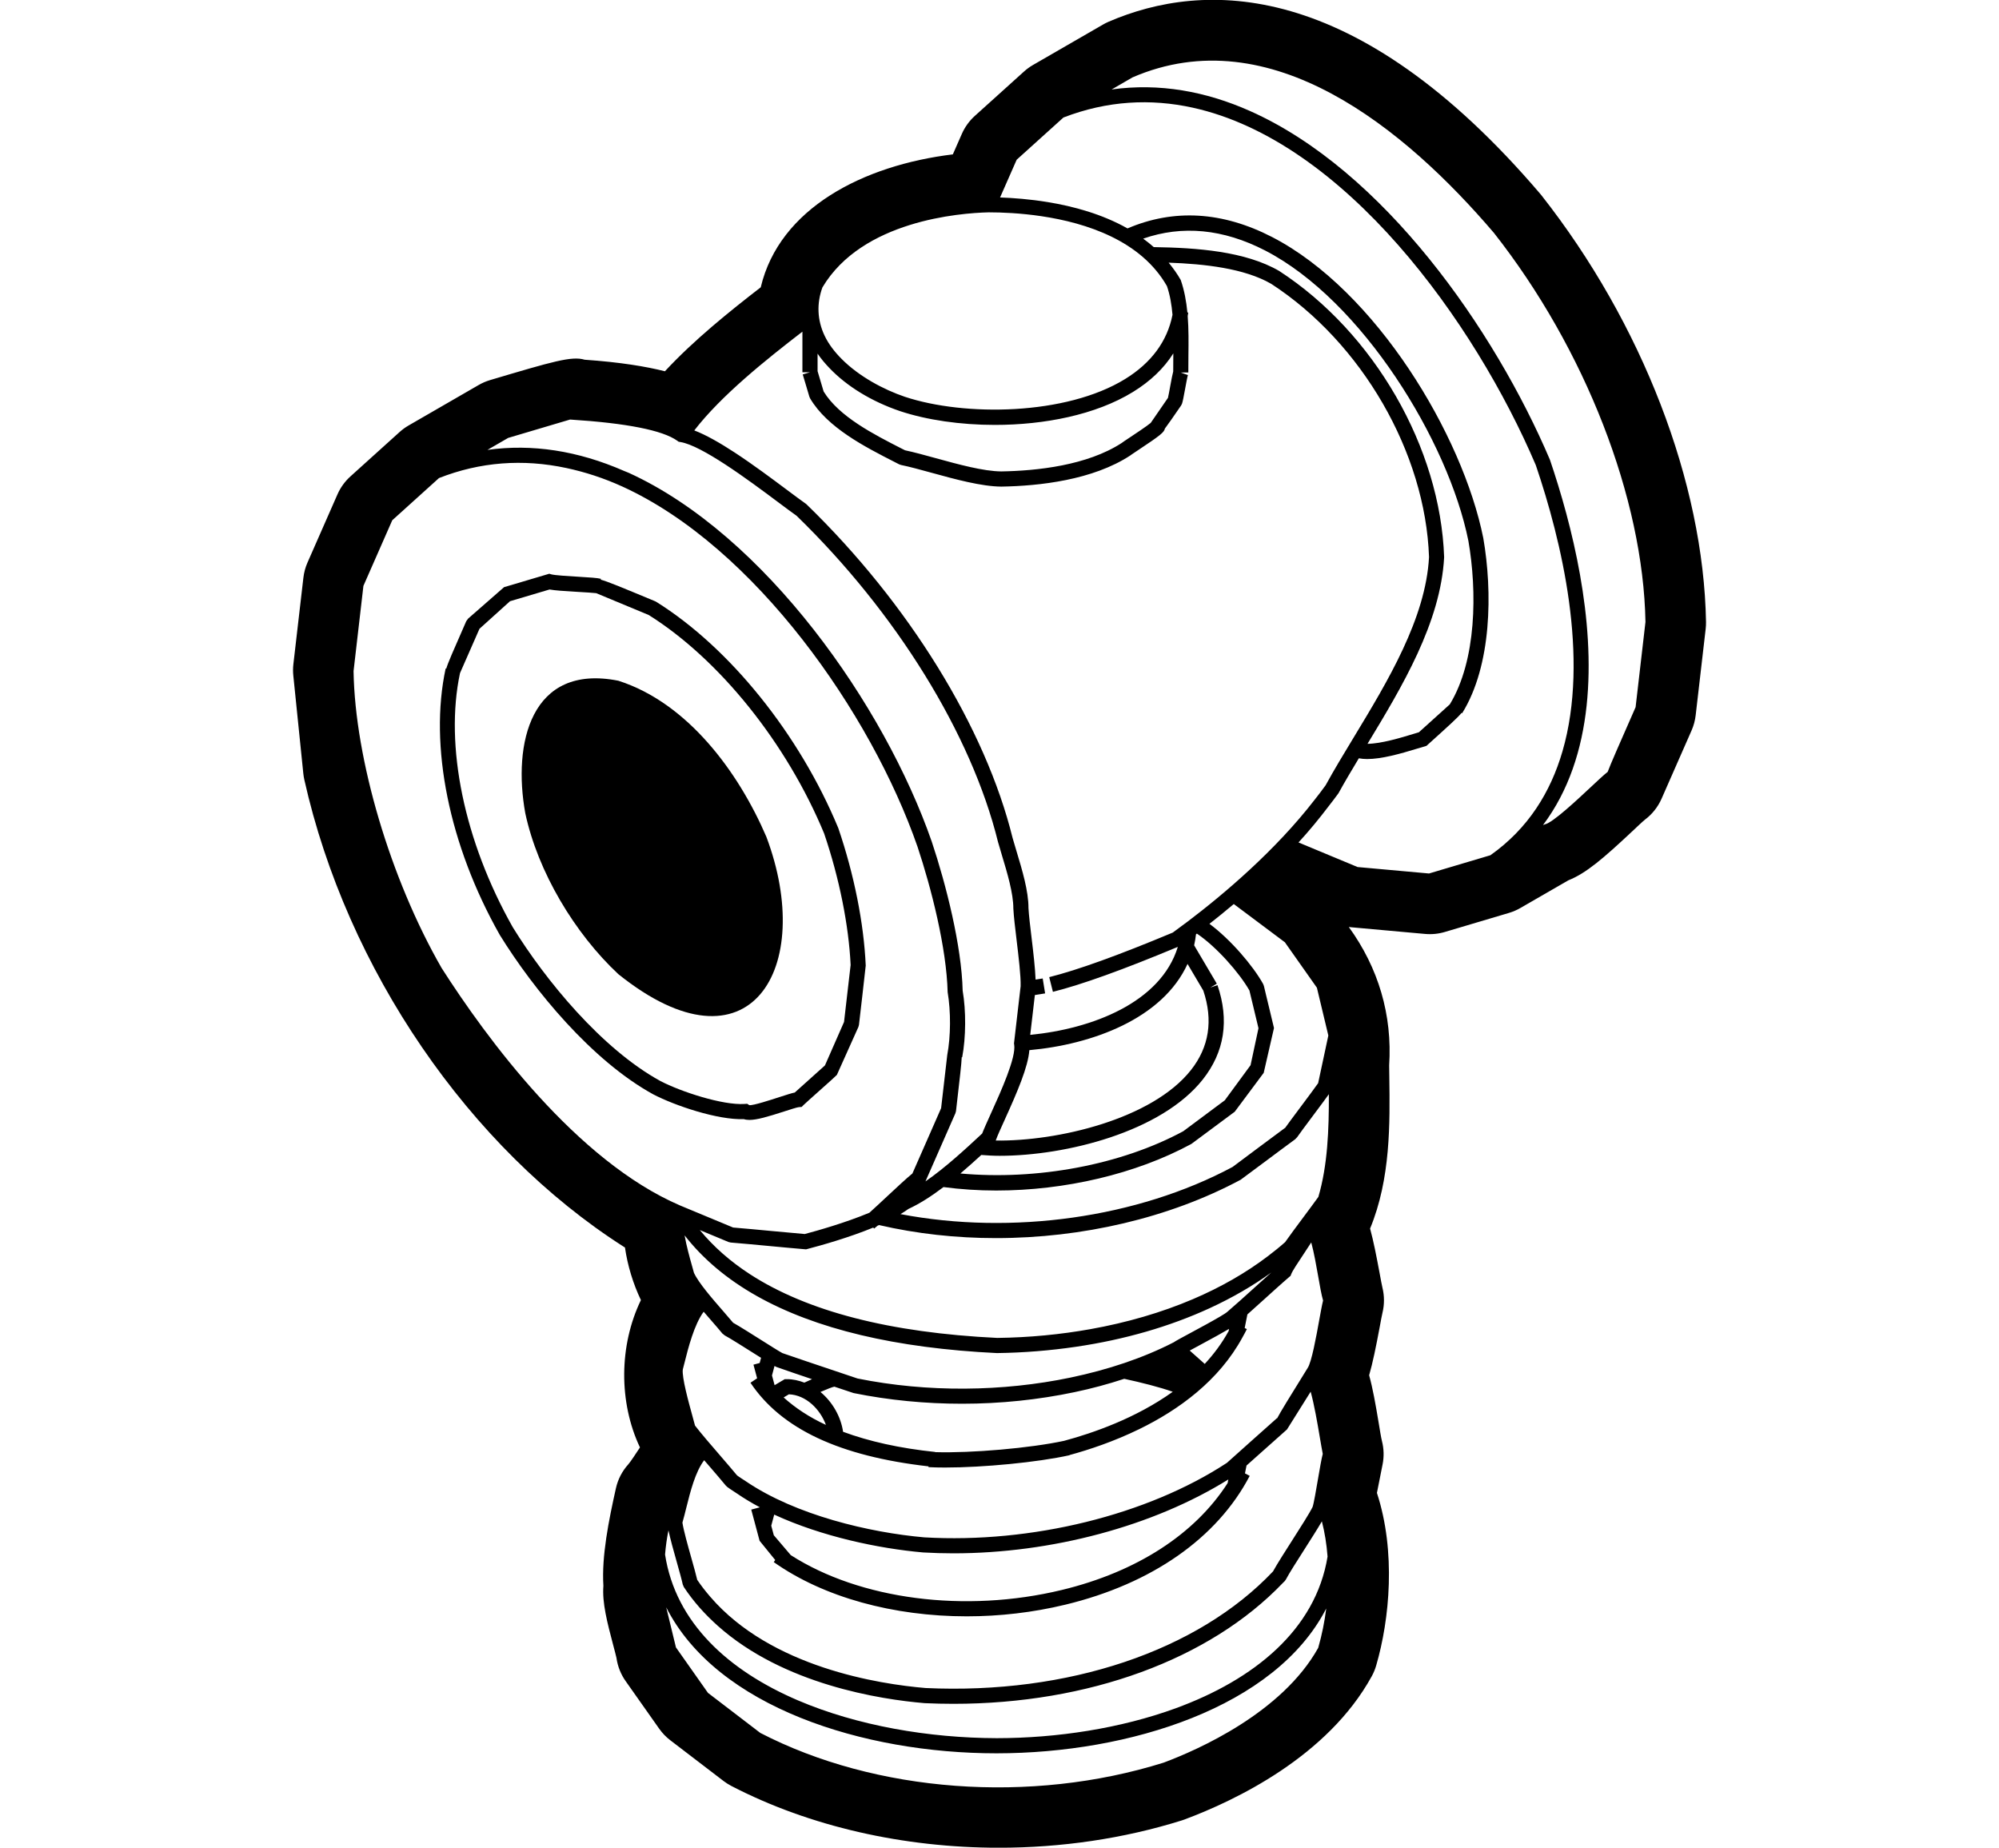
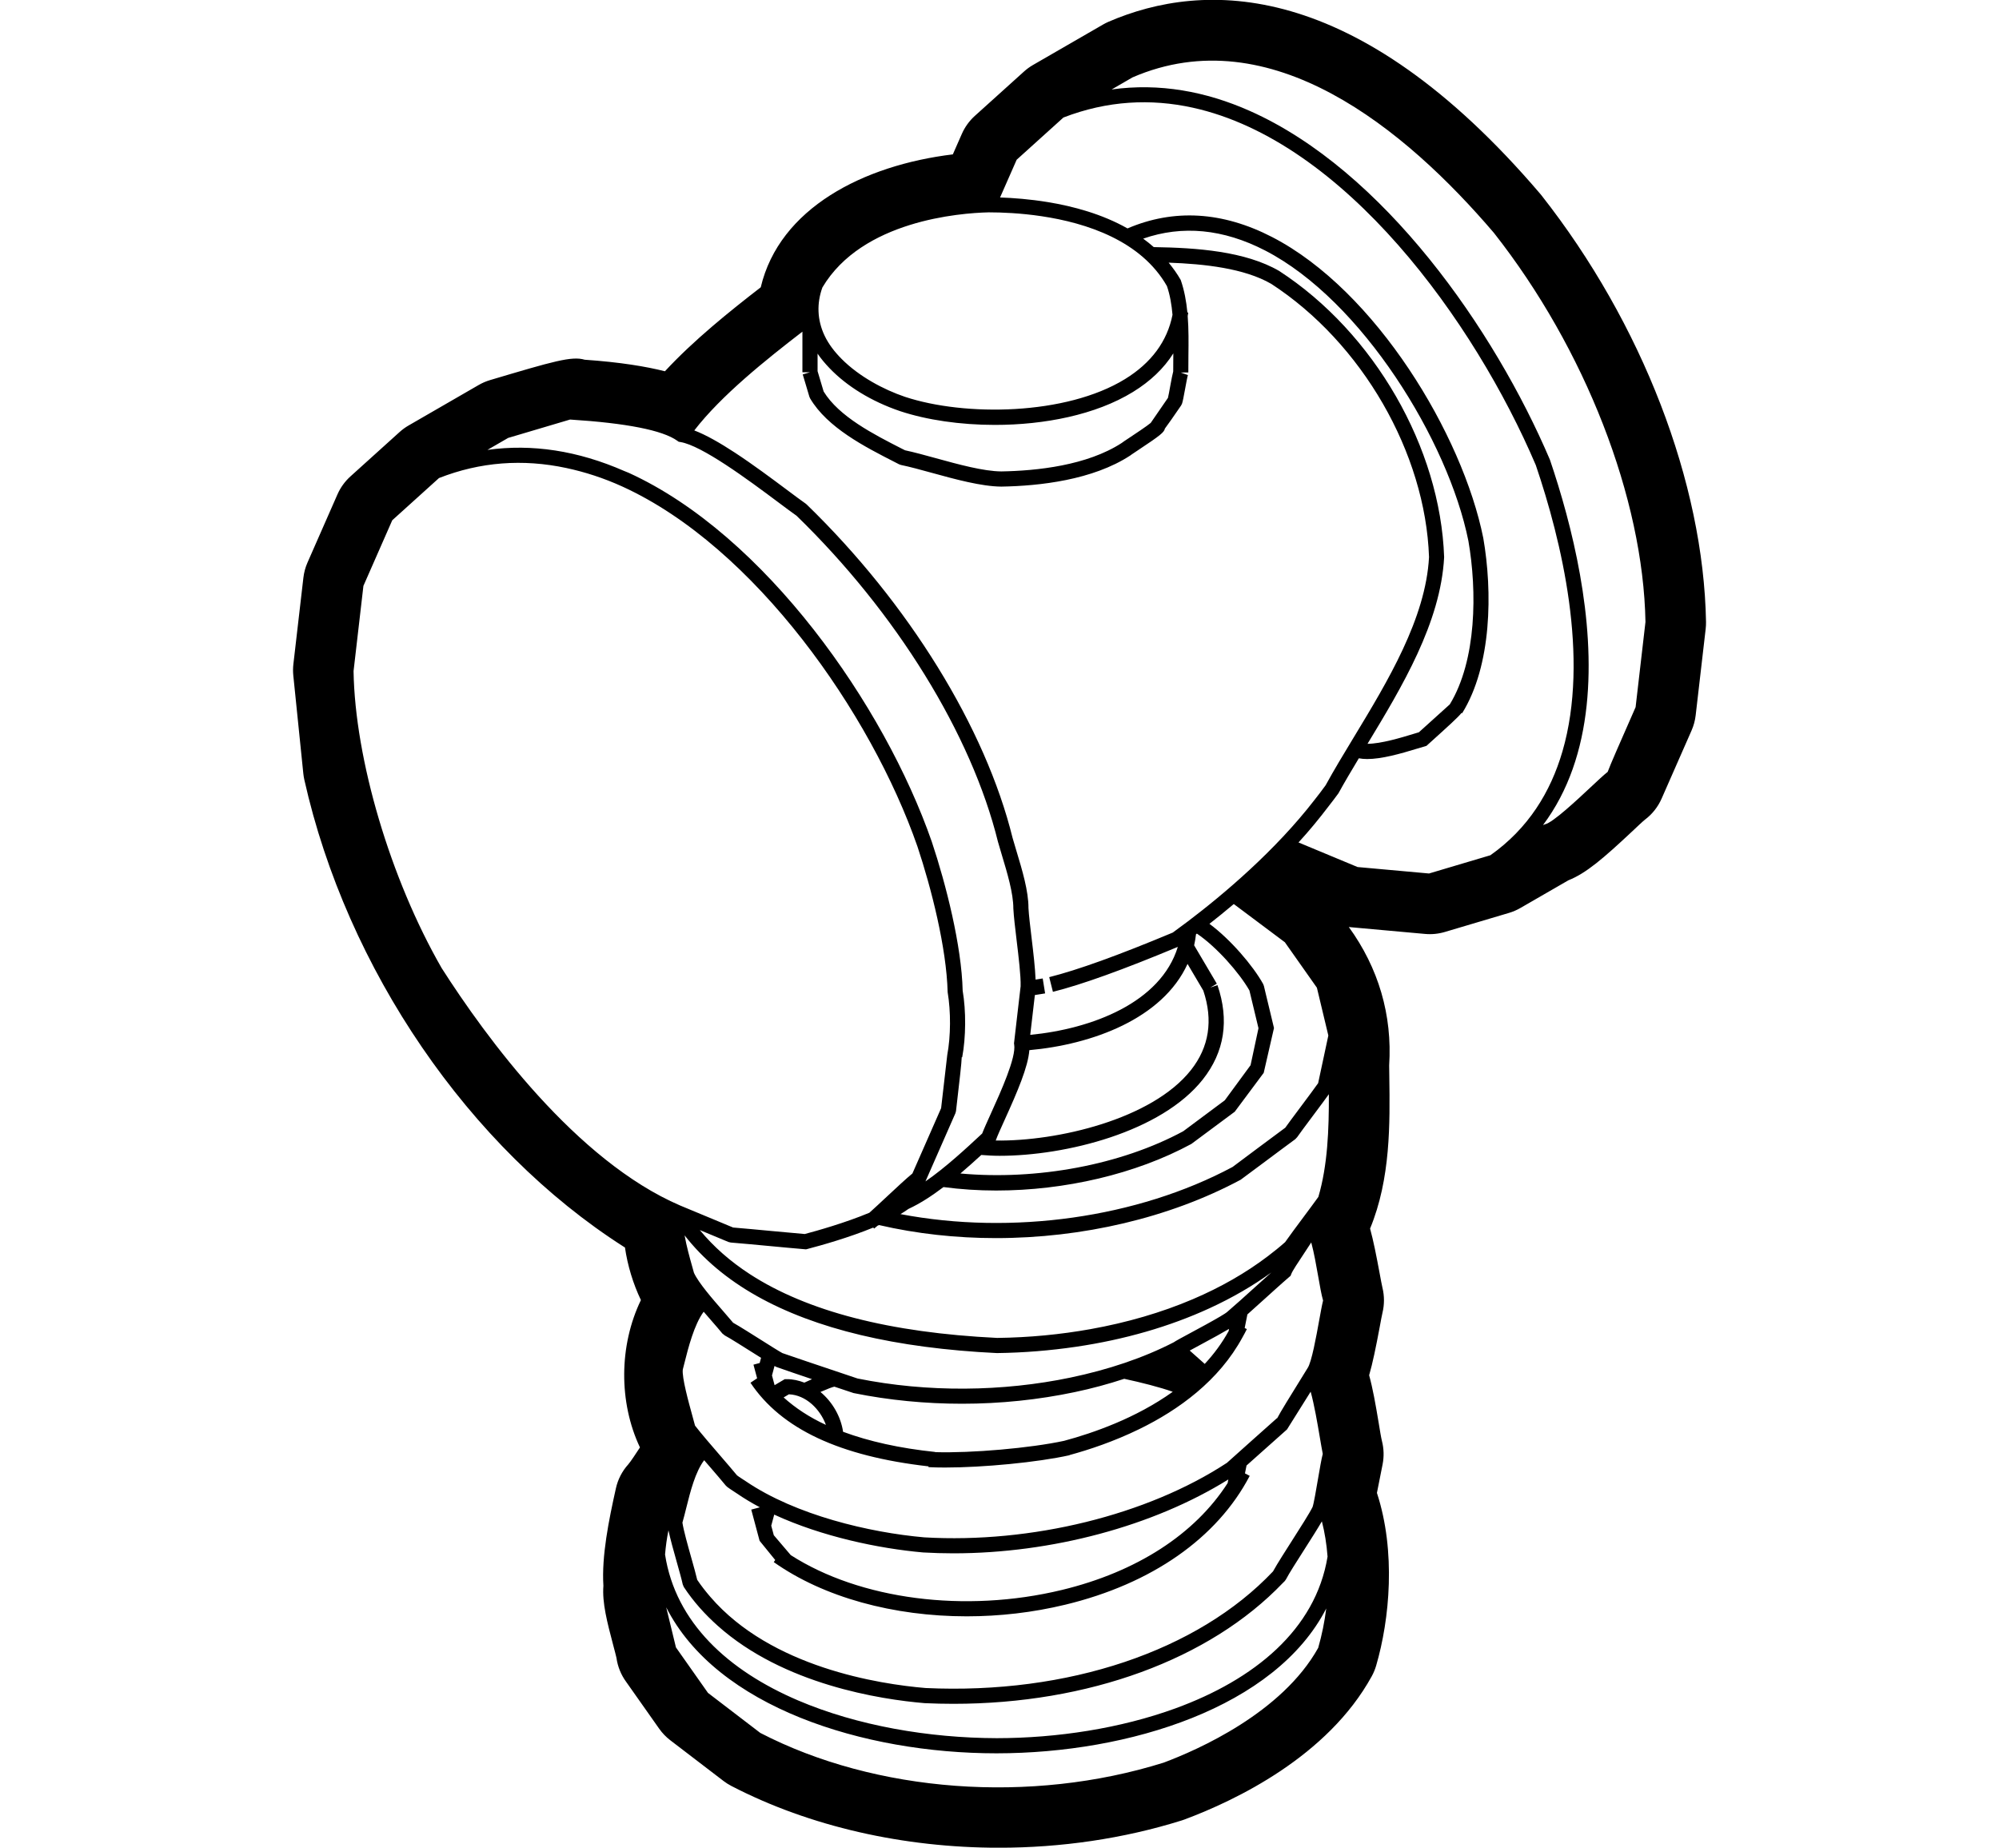
<svg xmlns="http://www.w3.org/2000/svg" viewBox="0 0 132 122">
  <path class="st0" d="M101.791,12.902c-0.028-0.036-0.058-0.071-0.087-0.106c-12.2-14.3-22.234-14.069-28.504-11.359    c-0.125,0.055-0.248,0.116-0.366,0.185l-4.629,2.673c-0.211,0.122-0.408,0.266-0.589,0.43L64.373,7.65    c-0.367,0.332-0.66,0.737-0.859,1.189l-0.595,1.354c-5.903,0.716-11.449,3.551-12.685,8.777c-2.05,1.584-4.43,3.495-6.327,5.544    c-1.241-0.314-2.946-0.599-5.299-0.762c-0.855-0.257-2.09,0.11-6.247,1.345c-0.264,0.078-0.518,0.188-0.756,0.326l-4.628,2.673    c-0.212,0.122-0.41,0.267-0.592,0.431l-3.243,2.928c-0.367,0.331-0.66,0.736-0.859,1.189l-1.978,4.499    c-0.141,0.319-0.232,0.659-0.272,1.006l-0.66,5.7c-0.029,0.251-0.031,0.506-0.005,0.758l0.66,6.463    c0.014,0.137,0.036,0.274,0.066,0.409c2.8,12.504,10.882,24.323,21.093,30.842c0.027,0.017,0.053,0.034,0.081,0.05    c0.172,1.19,0.537,2.391,1.053,3.471c-1.452,3.007-1.469,6.758-0.063,9.73c-0.251,0.384-0.622,0.949-0.772,1.118    c-0.404,0.447-0.685,0.992-0.816,1.58c-0.471,2.106-0.951,4.483-0.826,6.437c-0.086,1.135,0.246,2.395,0.658,3.96    c0.085,0.324,0.164,0.608,0.204,0.797c0.081,0.585,0.305,1.123,0.634,1.576l2.187,3.103c0.205,0.291,0.452,0.548,0.734,0.764    l3.515,2.689c0.162,0.124,0.334,0.233,0.515,0.327c5.194,2.695,11.412,4.08,17.671,4.08c4.099,0,8.215-0.594,12.074-1.803    c0.06-0.019,0.12-0.039,0.178-0.061c3.369-1.257,9.454-4.159,12.365-9.456c0.123-0.224,0.221-0.461,0.293-0.707    c0.891-3.057,1.317-7.525,0.05-11.401l0.373-1.879c0.102-0.511,0.088-1.038-0.04-1.542c-0.068-0.27-0.135-0.713-0.219-1.216    c-0.205-1.233-0.388-2.263-0.628-3.132c0.234-0.81,0.446-1.837,0.702-3.209c0.073-0.393,0.132-0.724,0.179-0.92    c0.131-0.542,0.13-1.107-0.002-1.649c-0.049-0.203-0.109-0.543-0.184-0.944c-0.218-1.172-0.409-2.146-0.633-2.964    c1.363-3.292,1.312-6.962,1.27-9.997l-0.01-0.773c0.214-3.335-0.709-6.443-2.665-9.142c0.048,0.006,0.095,0.011,0.143,0.016    l4.891,0.442c0.442,0.04,0.887-0.004,1.313-0.131l4.23-1.257c0.269-0.08,0.527-0.192,0.769-0.333    c0.517-0.302,1.133-0.656,1.748-1.009c0.485-0.279,0.97-0.558,1.406-0.811c1.174-0.464,2.333-1.47,4.191-3.21    c0.37-0.346,0.683-0.649,0.863-0.793c0.48-0.361,0.859-0.839,1.101-1.389l1.978-4.499c0.141-0.32,0.232-0.659,0.272-1.006    l0.66-5.7c0.018-0.154,0.025-0.309,0.023-0.463C112.493,31.868,108.433,21.34,101.791,12.902z M101.889,54.479    c1.709-2.279,2.572-5.01,2.879-7.879c0.611-5.708-0.964-11.955-2.422-16.244c-3.661-8.592-10.987-19.113-19.821-23.034    c-2.903-1.289-5.97-1.854-9.122-1.414l1.384-0.8c9.116-3.941,18.014,3.417,23.86,10.268c6.029,7.659,9.862,17.528,10.008,25.691    l-0.651,5.625c-1.135,2.581-1.639,3.728-1.844,4.273c-0.26,0.205-0.653,0.573-1.142,1.031c-0.869,0.814-2.487,2.33-3,2.432    L101.889,54.479z M89.644,57.249l-3.9-1.623c0.706-0.767,1.374-1.58,2.007-2.414c0.21-0.277,0.432-0.549,0.631-0.833    c0.412-0.748,0.871-1.52,1.346-2.31c0.171,0.031,0.353,0.049,0.548,0.049c0.954,0,2.161-0.337,3.343-0.699l0.577-0.172    l0.085-0.078c1.414-1.276,2.007-1.812,2.231-2.099l0.038,0.023c1.962-3.157,2.009-8.038,1.396-11.565    c-1.366-6.806-7.087-16.34-13.947-19.878c-3.279-1.69-6.489-1.875-9.546-0.568c-1.671-0.944-3.559-1.459-5.272-1.739    c-1.177-0.192-2.264-0.274-3.143-0.305l1.096-2.491l3.088-2.788c2.909-1.122,5.774-1.255,8.531-0.651    c10.029,2.198,18.625,14.135,22.661,23.604c1.689,4.971,3.568,12.704,1.759,18.904c-0.785,2.69-2.263,5.093-4.757,6.854    l-4.053,1.205L89.644,57.249z M37.644,27.702c3.727,0.236,6.107,0.707,7.076,1.398l0.095,0.068l0.115,0.019    c0.708,0.116,1.81,0.729,2.968,1.485c1.225,0.8,2.514,1.761,3.472,2.477c0.488,0.365,0.91,0.68,1.229,0.905    c6.582,6.391,11.551,14.432,13.3,21.531c0.078,0.283,0.172,0.594,0.271,0.921c0.333,1.103,0.747,2.476,0.744,3.482    c0.028,0.53,0.118,1.279,0.213,2.071c0.135,1.121,0.288,2.392,0.268,3.063c-0.056,0.5-0.129,1.12-0.203,1.746    c-0.082,0.698-0.166,1.403-0.227,1.961l-0.008,0.07l0.012,0.069c0.145,0.849-0.901,3.154-1.526,4.531    c-0.243,0.537-0.456,1.007-0.587,1.345l-0.01,0.009c-1.056,0.984-2.391,2.223-3.735,3.154l0.918-2.09    c0.397-0.901,0.804-1.822,1.061-2.415l0.038-0.142c0.255-2.203,0.362-3.132,0.378-3.555l0.031,0.005    c0.249-1.317,0.258-3.071,0.031-4.396c-0.068-2.954-1.097-7.016-2.04-9.839c-3.128-8.991-11.004-20.243-20.006-24.353    c-0.103-0.047-0.205-0.08-0.308-0.125c-3.063-1.341-6.085-1.802-9.027-1.391l1.368-0.791    C34.012,28.78,37.094,27.865,37.644,27.702z M52.986,21.899v2.681h0.5l-0.479,0.143l0.235,0.787l0.204,0.686l0.049,0.112    c1.142,1.932,3.608,3.191,5.59,4.203l0.282,0.145l0.127,0.045c0.584,0.12,1.292,0.315,2.042,0.521    c1.531,0.421,3.266,0.898,4.587,0.908c2.518-0.042,6.04-0.433,8.519-2.059l0.084-0.063c0.076-0.054,0.227-0.153,0.413-0.276    c1.506-0.998,1.724-1.182,1.784-1.436c0.201-0.263,0.517-0.721,1.068-1.521l0.06-0.118c0.052-0.15,0.109-0.455,0.206-0.981    c0.059-0.322,0.148-0.807,0.184-0.912l-0.472-0.166l0.5-0.005c-0.003-0.369,0.001-0.753,0.006-1.146    c0.01-0.823,0.021-1.704-0.048-2.583c0.013-0.074,0.025-0.148,0.037-0.224l-0.057-0.008c-0.07-0.731-0.201-1.458-0.44-2.146    c-0.235-0.415-0.508-0.788-0.797-1.143c2.354,0.083,4.998,0.37,6.776,1.401c5.993,3.897,10.179,11.164,10.417,18.038    c-0.216,4.052-2.734,8.21-4.955,11.878c-0.682,1.126-1.326,2.19-1.873,3.19c-0.231,0.329-0.486,0.646-0.733,0.966    c-2.585,3.346-5.993,6.228-8.362,8.021c-0.359,0.271-0.696,0.521-1,0.74c-3.613,1.509-6.282,2.472-8.157,2.942l0.244,0.97    c1.914-0.48,4.615-1.453,8.248-2.968c-1.13,3.687-5.683,5.416-9.746,5.809c0.049-0.426,0.102-0.879,0.157-1.346    c0.053-0.443,0.103-0.872,0.149-1.283l0.677-0.108l-0.159-0.987l-0.47,0.075c-0.029-0.766-0.145-1.76-0.263-2.741    c-0.093-0.775-0.181-1.509-0.207-1.977c0.005-1.128-0.416-2.52-0.786-3.747c-0.097-0.319-0.188-0.623-0.262-0.886    c-1.79-7.269-6.874-15.502-13.599-22.022l-0.061-0.051c-0.316-0.222-0.742-0.54-1.237-0.91c-0.999-0.746-2.244-1.676-3.457-2.47    c-0.957-0.626-1.888-1.161-2.665-1.457C47.629,26.11,50.571,23.759,52.986,21.899z M65.294,14.021    c0.858,0,2.101,0.049,3.476,0.254c2.978,0.443,6.583,1.617,8.288,4.618c0.2,0.585,0.309,1.226,0.366,1.893    c-0.346,1.75-1.399,3.176-3.135,4.244c-3.904,2.401-10.586,2.477-14.534,1.171c-1.397-0.474-3.025-1.336-4.184-2.505    c-0.46-0.463-0.854-0.971-1.119-1.529c-0.493-1.035-0.529-2.135-0.146-3.188c2.619-4.417,9.069-4.912,10.972-4.958    C65.284,14.021,65.289,14.021,65.294,14.021z M75.488,15.757c2.58-0.898,5.283-0.645,8.052,0.783    c6.388,3.294,12.099,12.58,13.422,19.172c0.576,3.312,0.552,7.874-1.226,10.795c-0.288,0.26-1.685,1.522-2.043,1.844l-0.368,0.111    c-0.795,0.243-2.127,0.646-3.024,0.651c2.272-3.753,4.832-8.001,5.06-12.323c-0.249-7.229-4.618-14.819-10.893-18.899    c-2.243-1.302-5.433-1.531-8.281-1.575C75.963,16.119,75.729,15.933,75.488,15.757z M54.775,24.308    c1.131,1.184,2.754,2.193,4.664,2.84c1.758,0.582,3.97,0.908,6.258,0.908c3.249,0,6.65-0.658,9.117-2.176    c1.152-0.708,2.042-1.56,2.664-2.547c0,0.034-0.001,0.067-0.001,0.1c-0.004,0.376-0.008,0.741-0.006,1.095    c-0.052,0.189-0.111,0.5-0.197,0.966c-0.058,0.316-0.112,0.627-0.151,0.777l-1.139,1.654c-0.244,0.207-1.04,0.734-1.397,0.971    c-0.315,0.209-0.45,0.298-0.522,0.356c-2.277,1.479-5.581,1.836-7.945,1.875c-1.178-0.008-2.846-0.467-4.317-0.872    c-0.739-0.203-1.438-0.396-2.039-0.523L59.54,29.62c-1.848-0.943-4.143-2.115-5.153-3.771l-0.3-1.006l-0.1-0.336V23.35    C54.209,23.68,54.479,23.999,54.775,24.308z M65.82,114.769c-4.483-0.012-9.208-0.819-13.13-2.496    c-4.597-1.966-8.082-5.132-8.774-9.63c0.045-0.538,0.117-1.073,0.225-1.598c0.122,0.58,0.34,1.356,0.554,2.116    c0.165,0.584,0.317,1.124,0.389,1.458l0.071,0.169c0.64,0.973,1.403,1.812,2.235,2.556c4.342,3.884,10.755,4.869,13.667,5.113    c0.638,0.029,1.271,0.044,1.901,0.044c8.9,0,16.913-2.92,21.75-7.977c0.042-0.044,0.088-0.085,0.13-0.129l0.08-0.113    c0.193-0.375,0.72-1.2,1.23-1.998c0.436-0.682,0.847-1.329,1.14-1.831c0.188,0.727,0.313,1.509,0.375,2.329    c-0.79,4.832-4.854,8.124-10.038,10.017C73.988,114.125,69.805,114.766,65.82,114.769z M71.042,88.927    c3.21-0.471,6.204-1.337,8.842-2.552c1.474-0.679,2.837-1.465,4.063-2.353c-0.328,0.292-0.7,0.628-1.08,0.972    c-0.663,0.6-1.337,1.21-1.824,1.624c-0.063,0.06-0.245,0.176-0.479,0.314c-0.522,0.309-1.33,0.745-1.841,1.02    c-0.697,0.375-1.1,0.593-1.216,0.677c-2.02,1.041-4.344,1.813-6.811,2.329c-4.478,0.936-9.448,0.996-14.071,0.062l-1.429-0.481    c-1.235-0.414-2.671-0.896-3.532-1.196c-0.201-0.106-0.836-0.507-1.45-0.895c-0.306-0.193-0.611-0.385-0.893-0.561    c-0.374-0.233-0.704-0.435-0.911-0.549c-0.187-0.226-0.41-0.482-0.648-0.755c-0.725-0.833-1.628-1.868-1.938-2.54l-0.134-0.483    c-0.139-0.493-0.36-1.282-0.484-1.991c1.22,1.564,2.806,2.898,4.756,3.998c3.874,2.184,9.172,3.452,15.868,3.775    C67.614,89.319,69.356,89.174,71.042,88.927C71.042,88.927,71.042,88.927,71.042,88.927z M86.674,99.503    c-0.193,0.398-0.818,1.378-1.37,2.242c-0.227,0.355-0.445,0.697-0.642,1.011c-0.253,0.404-0.47,0.76-0.601,1.002    c-4.971,5.256-13.547,8.138-22.941,7.7c-3.055-0.256-10.194-1.356-14.209-6.013c-0.309-0.358-0.604-0.731-0.872-1.132    c-0.081-0.351-0.226-0.868-0.383-1.425c-0.231-0.82-0.515-1.828-0.594-2.352c0.085-0.292,0.168-0.623,0.255-0.974    c0.268-1.077,0.595-2.372,1.181-3.146c0.108,0.125,0.216,0.25,0.324,0.375c0.422,0.49,0.823,0.954,1.106,1.301l0.082,0.079    c0.198,0.153,0.425,0.287,0.637,0.432c0.482,0.33,0.991,0.637,1.529,0.922l-0.568,0.152l0.55,2.058l1.032,1.271l-0.097,0.137    c3.299,2.333,7.922,3.581,12.745,3.581c2.163,0,4.366-0.251,6.507-0.769c5.705-1.376,10.029-4.397,12.177-8.506l-0.313-0.164    c0.041-0.203,0.077-0.388,0.103-0.519c0.328-0.292,0.668-0.596,1.017-0.907l0.809-0.72l0.846-0.754l1.563-2.494    c0.24,0.868,0.448,2.087,0.601,2.99c0.075,0.441,0.141,0.831,0.198,1.116c-0.092,0.357-0.195,0.96-0.313,1.647    C86.909,98.373,86.754,99.278,86.674,99.503z M81.063,97.929c-2.16,3.365-5.989,5.857-10.951,7.055    c-6.393,1.543-13.324,0.632-17.896-2.302l-1.12-1.314l-0.168-0.628l0.196-0.732c3.144,1.45,6.885,2.238,9.831,2.498    c0.663,0.038,1.331,0.058,2.001,0.058c6.485,0,13.211-1.797,18.155-4.878L81.063,97.929z M87.105,87.204    c-0.185,1.027-0.495,2.746-0.76,3.128l-0.112,0.181c-1.123,1.813-1.662,2.683-1.9,3.137l-0.01-0.012l-0.384,0.342l-1.275,1.136    c-0.602,0.538-1.206,1.077-1.646,1.473c-5.254,3.448-12.919,5.334-19.99,4.92c-3.62-0.319-8.479-1.466-11.765-3.694    c-0.197-0.134-0.41-0.257-0.595-0.399c-0.285-0.346-0.676-0.799-1.087-1.276c-0.601-0.696-1.279-1.481-1.687-2.01    c-0.045-0.179-0.108-0.404-0.178-0.658c-0.244-0.884-0.698-2.53-0.628-3.05l0.104-0.408c0.249-0.993,0.643-2.553,1.274-3.402    c0.182,0.212,0.365,0.424,0.542,0.627c0.258,0.296,0.498,0.571,0.69,0.808l0.16,0.13c0.154,0.079,0.485,0.28,0.868,0.518    c0.302,0.188,0.635,0.397,0.954,0.599c0.203,0.128,0.393,0.248,0.575,0.361l-0.091,0.342l-0.41,0.11l0.241,0.9l-0.439,0.294    c2.035,3.051,5.892,4.853,11.758,5.521l-0.003,0.051c0.332,0.018,0.699,0.026,1.094,0.026c2.518,0,6.12-0.344,8.219-0.813    l-0.002-0.01c1.279-0.347,2.924-0.892,4.609-1.714c0.001,0,0.001,0,0.002-0.001c2.592-1.265,5.261-3.193,6.816-6.066    c0.097-0.178,0.198-0.352,0.286-0.538l-0.145-0.068l0.179-0.9c0.361-0.32,0.765-0.686,1.171-1.053    c0.22-0.199,0.435-0.393,0.643-0.581c0.357-0.321,0.688-0.616,0.942-0.833l0.096-0.082l0.045-0.117    c0.084-0.218,0.439-0.75,0.781-1.264c0.196-0.294,0.375-0.565,0.539-0.823c0.181,0.663,0.341,1.571,0.452,2.206    c0.116,0.664,0.219,1.25,0.329,1.629C87.291,86.177,87.208,86.641,87.105,87.204z M81.146,87.859    c-0.443,0.811-0.983,1.542-1.594,2.198l-0.217-0.193c-0.249-0.221-0.534-0.475-0.774-0.688c0.195-0.106,0.414-0.225,0.636-0.344    c0.928-0.5,1.553-0.843,1.96-1.087l-0.022,0.112L81.146,87.859z M74.237,91.041c1.119,0.242,2.368,0.557,3.203,0.857    c-1.224,0.874-2.54,1.558-3.793,2.084c-1.236,0.52-2.408,0.893-3.358,1.147l0,0.002c-2.257,0.489-6.142,0.824-8.534,0.752    l0.001-0.011c-2.356-0.247-4.374-0.699-6.085-1.333c-0.143-0.982-0.688-1.959-1.494-2.629c0.468-0.205,0.767-0.318,0.918-0.351    l1.268,0.423c2.339,0.474,4.759,0.705,7.164,0.705c2.535,0,5.048-0.264,7.431-0.766C72.087,91.685,73.181,91.388,74.237,91.041z     M53.215,91.247l-0.1,0.046c-0.368-0.139-0.754-0.233-1.167-0.229l-0.132,0.002l-0.667,0.395l-0.172-0.642l0.167-0.627    c0.038,0.021,0.084,0.048,0.116,0.064c0.627,0.223,1.487,0.515,2.36,0.809C53.49,91.124,53.364,91.179,53.215,91.247z     M52.094,92.064c1.123,0.044,2.063,0.98,2.444,2.02c-1.099-0.507-2.02-1.118-2.792-1.813L52.094,92.064z M86.053,80.39    c-0.436,0.585-0.88,1.182-1.194,1.628c-0.364,0.323-0.75,0.632-1.147,0.933c-1.451,1.101-3.113,2.052-4.947,2.833    c-2.068,0.882-4.35,1.547-6.771,1.979c-1.969,0.352-4.028,0.552-6.146,0.578c-7.09-0.342-12.547-1.756-16.328-4.208    c-1.305-0.847-2.407-1.819-3.309-2.913c0.279,0.116,0.561,0.233,0.818,0.34c0.591,0.246,1.057,0.44,1.076,0.448l0.145,0.034    c0.03,0.003,0.066,0.006,0.097,0.009c0.754,0.062,1.617,0.143,2.479,0.224c0.811,0.076,1.615,0.152,2.313,0.21l0.085,0.007    l0.083-0.021c0.943-0.246,2.75-0.755,4.359-1.417l0.054,0.069c0.062-0.048,0.142-0.117,0.228-0.191    c0.033-0.014,0.065-0.028,0.098-0.043c2.486,0.576,5.092,0.861,7.715,0.861c5.69,0,11.449-1.327,16.164-3.854    c0.431-0.315,1.057-0.783,1.695-1.259c0.334-0.25,0.67-0.5,0.984-0.734c0.349-0.26,0.671-0.498,0.927-0.685l0.127-0.136    c0.085-0.134,0.589-0.809,1.034-1.404c0.538-0.72,0.865-1.16,1.057-1.43c0.007,2.339-0.079,4.685-0.693,6.78    C86.786,79.405,86.423,79.893,86.053,80.39z M67.971,69.34c4.134-0.371,8.791-2.068,10.446-5.694l1.042,1.763    c0.658,1.961,0.384,3.727-0.819,5.248c-2.569,3.249-8.825,4.709-12.89,4.651l0.003-0.007c0.118-0.326,0.342-0.817,0.601-1.388    C67.188,72.074,67.888,70.443,67.971,69.34z M64.797,76.261c0.386,0.03,0.782,0.055,1.212,0.055    c4.354,0,10.669-1.566,13.415-5.039c1.435-1.815,1.761-3.912,0.969-6.231l-0.473,0.162l0.431-0.254l-1.498-2.536    c0.056-0.235,0.09-0.482,0.123-0.73c0.021-0.016,0.038-0.028,0.059-0.043c1.294,0.872,2.802,2.586,3.468,3.755    c0.081,0.346,0.2,0.839,0.318,1.325c0.104,0.429,0.207,0.853,0.28,1.167l-0.522,2.441l-1.701,2.317l-2.744,2.044    c-4.122,2.227-9.661,3.252-14.715,2.79C63.901,77.073,64.364,76.659,64.797,76.261z M62.301,78.381    c1.136,0.15,2.301,0.228,3.479,0.228c4.53,0,9.217-1.087,12.889-3.076l2.865-2.127l1.913-2.568l0.678-2.957l-0.025-0.109    c-0.075-0.321-0.19-0.8-0.308-1.284c-0.073-0.301-0.146-0.6-0.21-0.87c-0.046-0.192-0.088-0.371-0.122-0.515l-0.05-0.13    c-0.673-1.215-2.162-2.95-3.547-3.974c0.511-0.401,1.044-0.83,1.608-1.307l3.373,2.524l2.115,3.001l0.755,3.156l-0.673,3.146    c-0.16,0.234-0.726,0.992-1.15,1.56c-0.521,0.698-0.871,1.167-1.021,1.382c-0.047,0.035-0.104,0.077-0.154,0.114    c-0.472,0.347-1.085,0.804-1.695,1.259c-0.635,0.475-1.259,0.939-1.628,1.217c-6.283,3.363-14.564,4.519-21.931,3.115    c0.184-0.112,0.369-0.225,0.523-0.341C60.755,79.47,61.54,78.957,62.301,78.381z M28.988,31.565    c2.718-1.067,5.536-1.277,8.412-0.662c1.227,0.263,2.462,0.66,3.708,1.228c8.747,3.994,16.419,14.981,19.475,23.766    c0.917,2.748,1.92,6.698,1.993,9.611c0.216,1.29,0.208,2.906-0.026,4.154c-0.006,0.054-0.347,3.001-0.405,3.509    c-0.258,0.592-0.648,1.477-1.029,2.342l-0.867,1.972c-0.385,0.311-1.055,0.937-1.706,1.544c-0.414,0.387-0.833,0.778-1.135,1.047    c-1.597,0.667-3.465,1.193-4.269,1.405c-0.675-0.057-1.444-0.129-2.218-0.202c-0.871-0.082-1.749-0.165-2.51-0.227l-0.257-0.106    l-0.739-0.308c-2.415-1.005-2.504-1.042-2.502-1.04c-6.869-2.952-12.823-11.102-15.749-15.677    c-3.388-5.889-5.725-13.795-5.817-19.61l0.651-5.626l1.904-4.332L28.988,31.565z M65.793,115.769c0.009,0,0.019,0,0.027,0    c8.737-0.006,18.4-3.03,21.756-9.563c-0.111,0.877-0.287,1.753-0.531,2.6c-2.39,4.291-7.947,6.734-10.207,7.579    c-8.782,2.75-19.016,1.98-26.635-1.964l-3.454-2.643l-2.115-3.003l-0.642-2.647C47.332,112.724,57.026,115.769,65.793,115.769z" />
-   <path class="st0" d="M43.137,72.259c1.425,0.743,4.254,1.7,5.981,1.636c0.106,0.035,0.228,0.052,0.368,0.052    c0.495,0,1.215-0.21,2.31-0.564c0.371-0.12,0.833-0.269,0.954-0.28l0.186-0.014l0.131-0.131c0.091-0.091,0.544-0.494,1.01-0.91    c0.761-0.678,1.103-0.985,1.184-1.073l1.42-3.163l0.039-0.141c0.066-0.542,0.142-1.212,0.218-1.885    c0.078-0.692,0.157-1.388,0.229-2.031c-0.125-2.792-0.764-6.004-1.811-9.075c-2.561-6.184-7.167-11.909-12.02-14.941l-0.073-0.038    c-2.224-0.925-3.157-1.313-3.595-1.426l0.014-0.057c-0.236-0.06-0.743-0.092-1.551-0.141c-0.634-0.038-1.502-0.09-1.722-0.153    l-0.14-0.04l-2.985,0.886l-2.373,2.076l-0.123,0.17c-0.877,1.997-1.219,2.775-1.319,3.131l-0.041-0.009    c-1.102,5.112,0.23,11.682,3.573,17.592C35.243,65.362,39.08,70.033,43.137,72.259z M30.376,44.443    c0.023-0.054,1.059-2.411,1.285-2.925l2.016-1.82l2.612-0.775c0.341,0.063,0.925,0.102,1.781,0.153    c0.539,0.032,1.21,0.073,1.299,0.09c0.052,0.021,3.093,1.286,3.47,1.443c4.674,2.934,9.113,8.468,11.581,14.424    c1.005,2.953,1.625,6.067,1.75,8.684c-0.069,0.563-0.148,1.262-0.227,1.958c-0.072,0.64-0.144,1.278-0.208,1.803l-1.261,2.87    c-0.168,0.158-0.622,0.561-1.063,0.955c-0.373,0.332-0.737,0.657-0.929,0.834c-0.219,0.046-0.526,0.145-0.995,0.296    c-0.577,0.187-1.775,0.58-2.01,0.538l-0.14-0.09l-0.166,0.012c-1.452,0.098-4.224-0.815-5.564-1.514    c-3.877-2.128-7.582-6.649-9.747-10.154C30.646,55.537,29.354,49.229,30.376,44.443z" />
-   <path class="st0" d="M40.833,64.324c8.699,6.976,13.032-0.419,9.773-9.069c-1.834-4.263-5.182-8.838-9.773-10.307    c-5.803-1.154-6.978,4.161-6.147,8.746C35.514,57.566,37.948,61.63,40.833,64.324z" />
</svg>